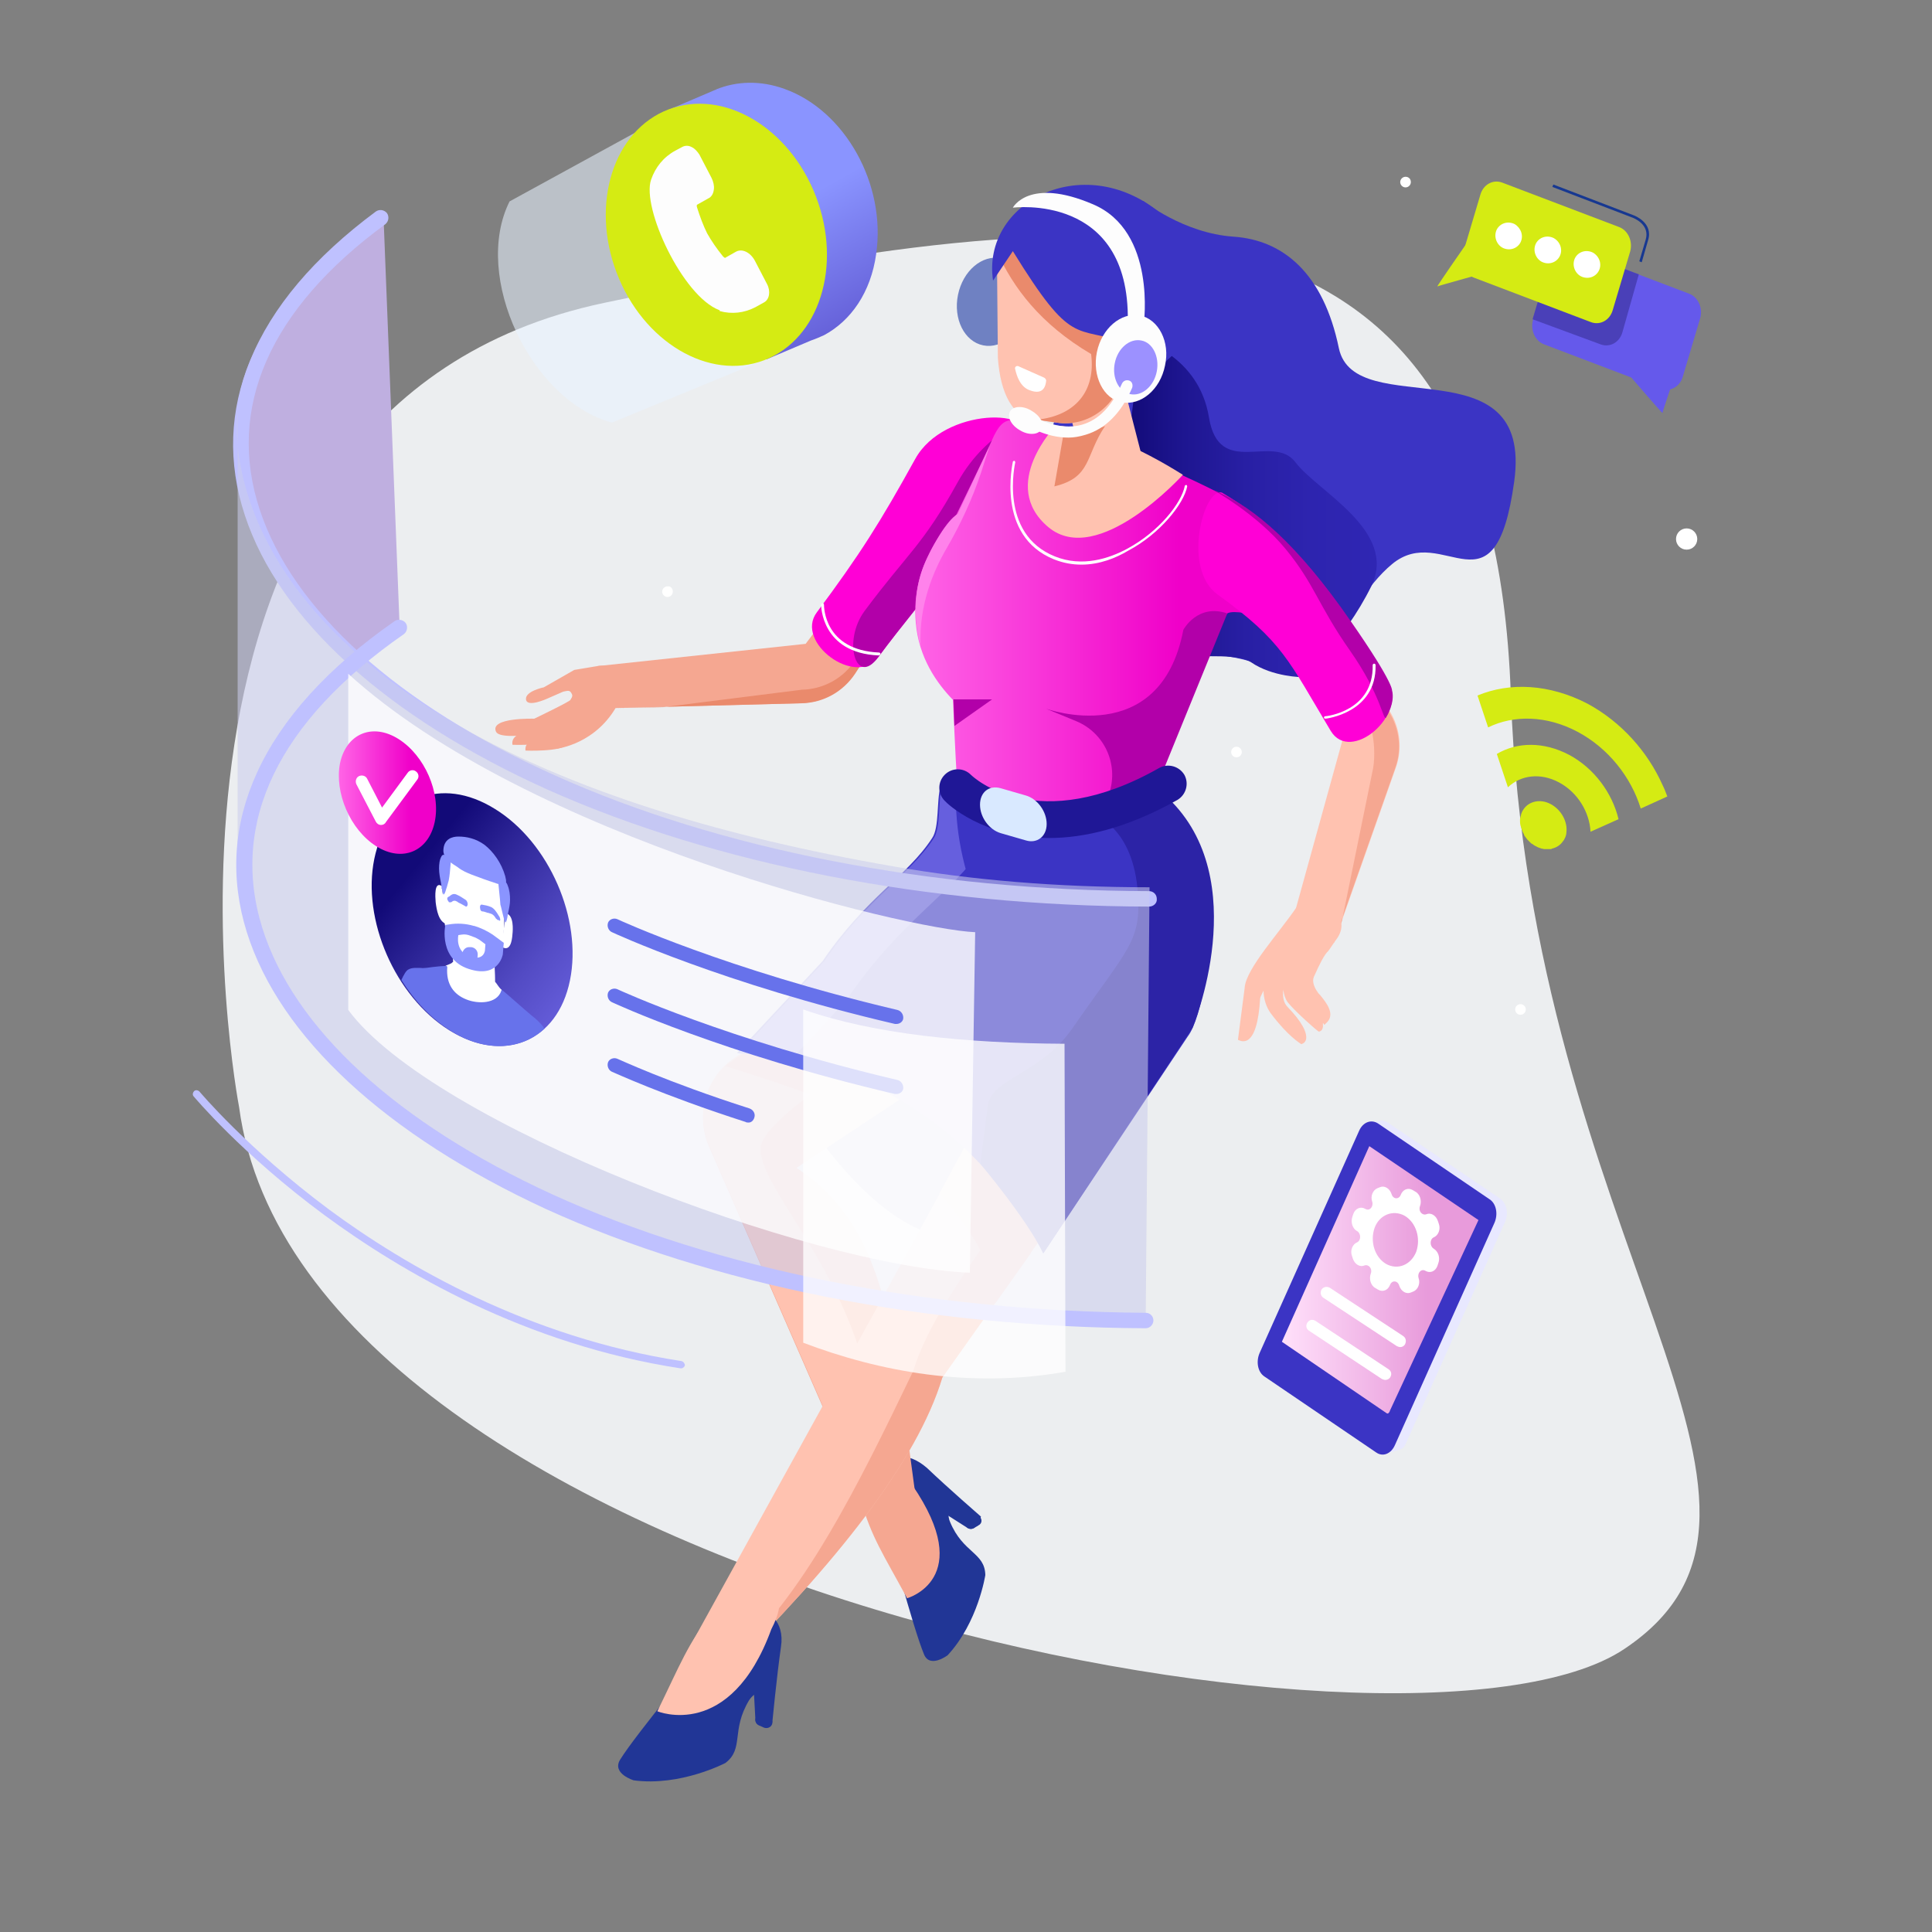
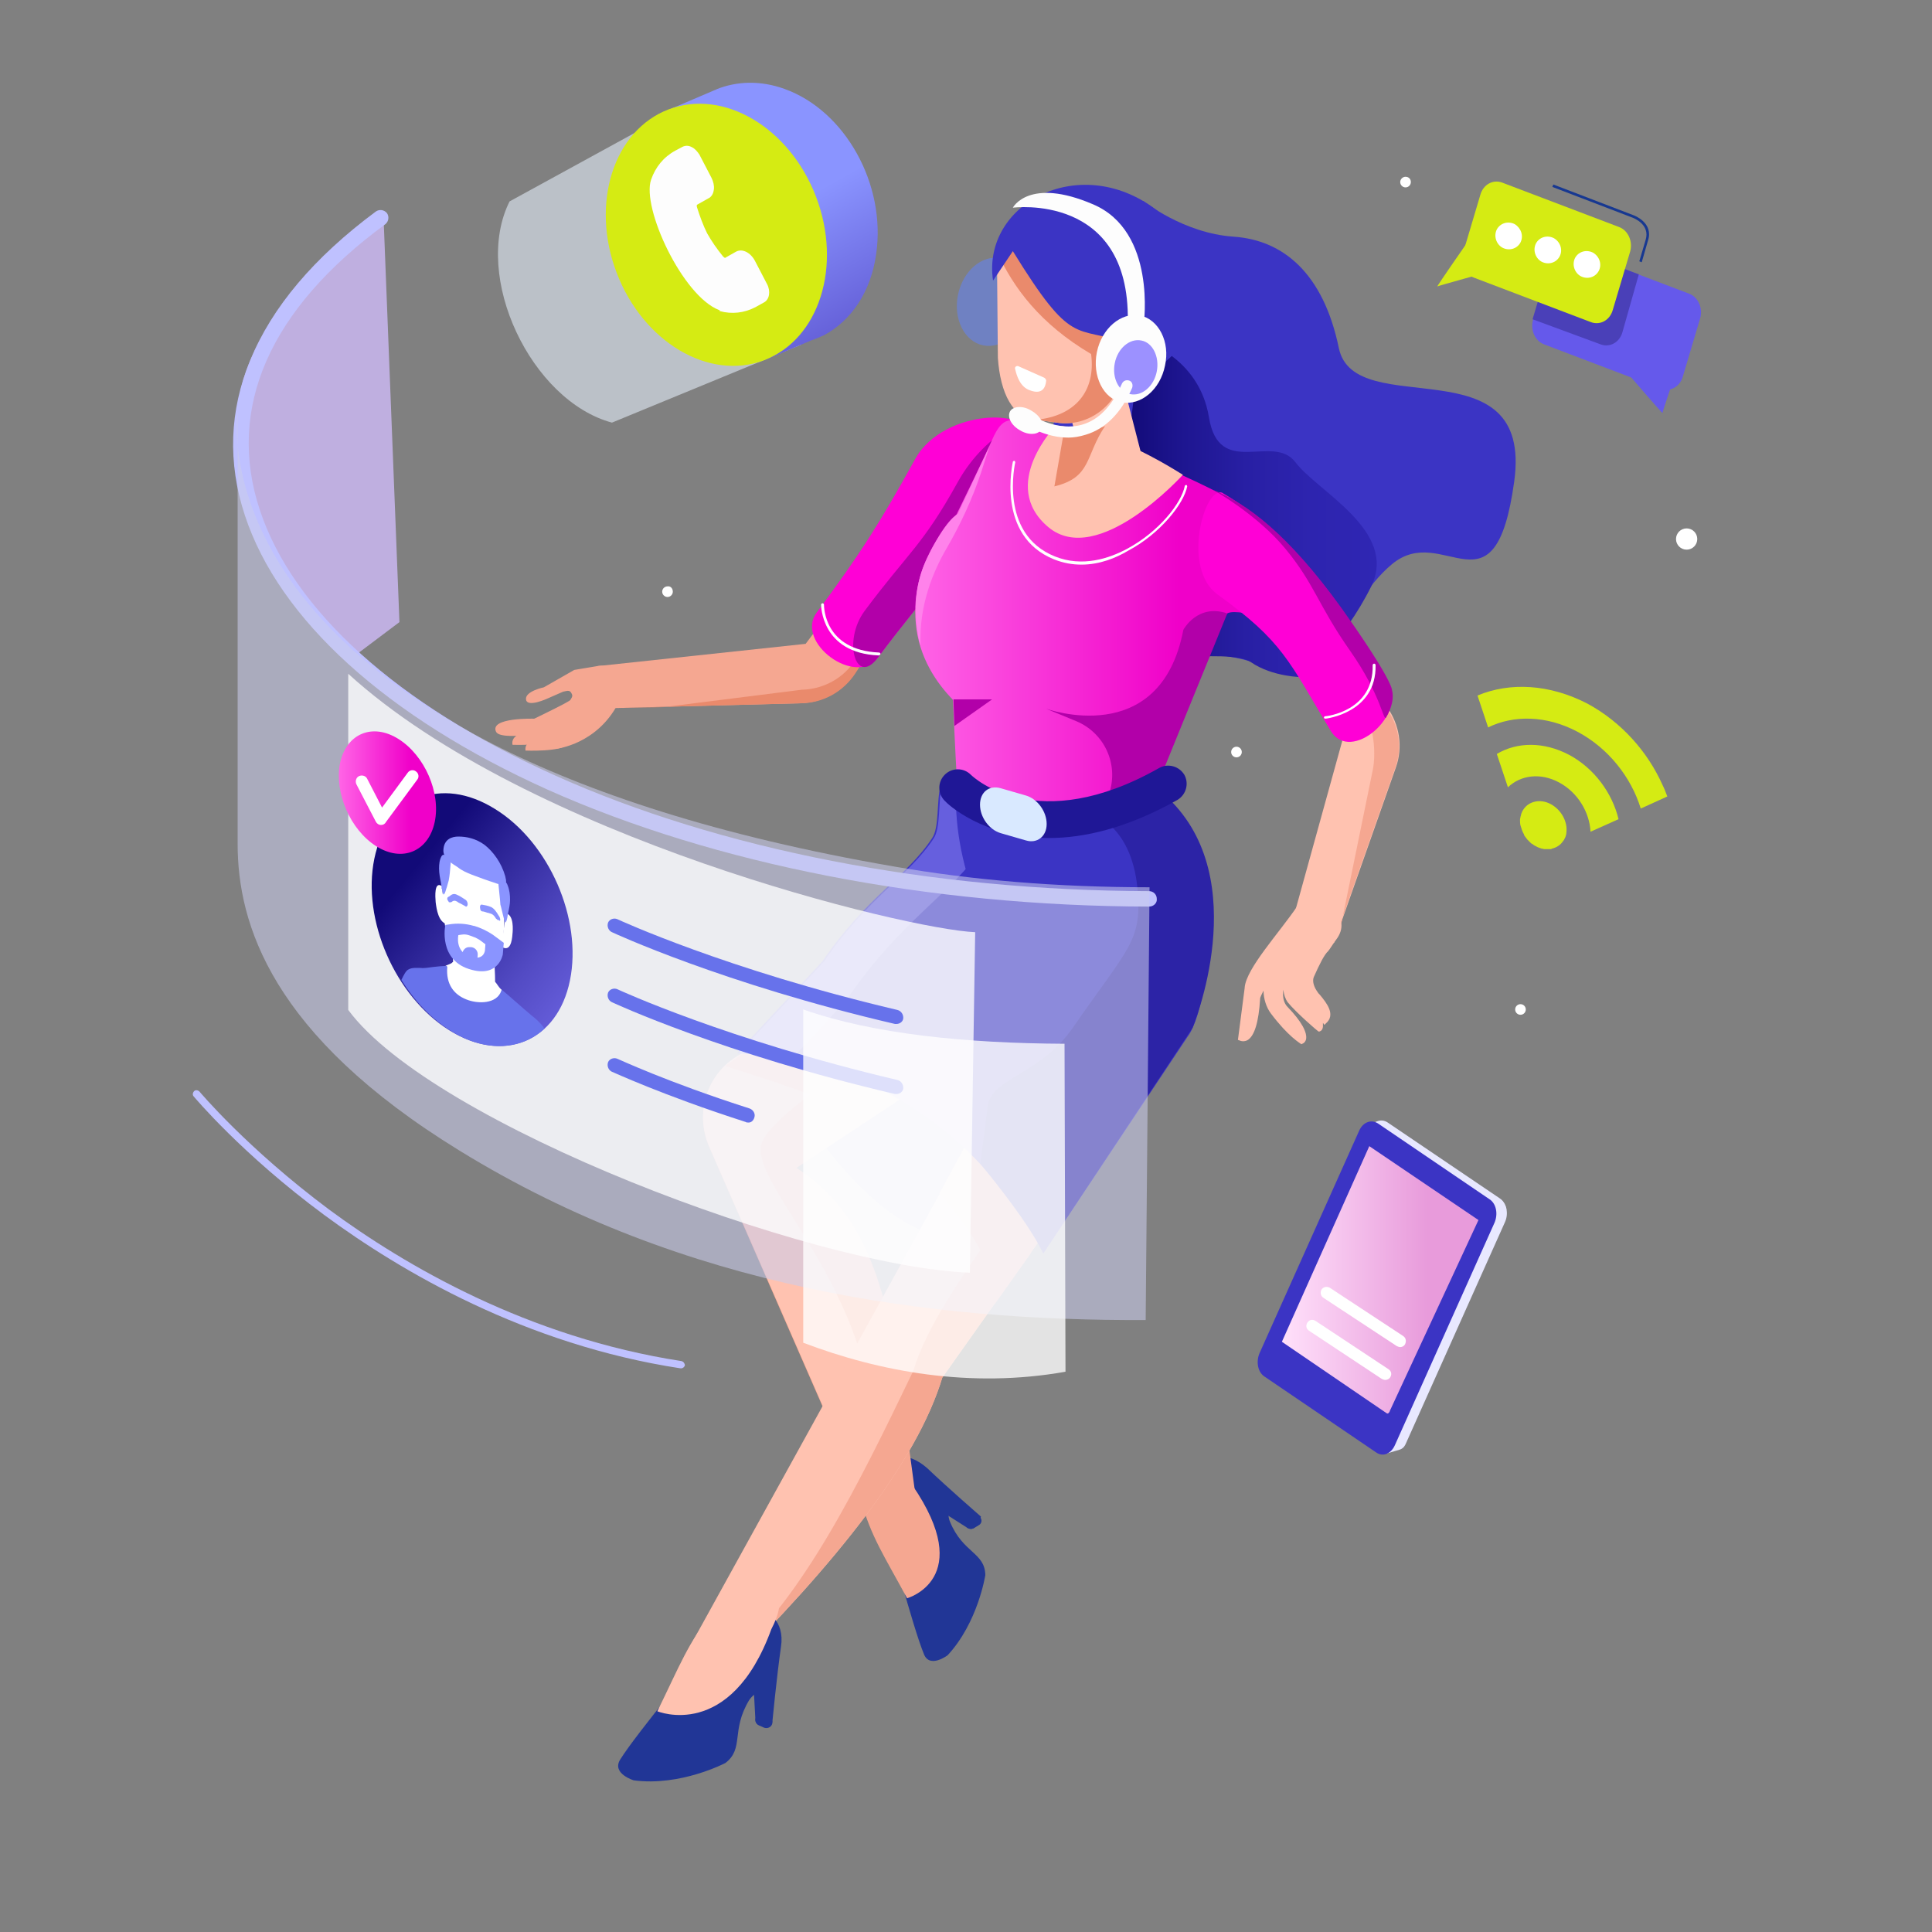
<svg xmlns="http://www.w3.org/2000/svg" version="1.1" id="Layer_1" x="0px" y="0px" viewBox="0 0 400 400" style="enable-background:new 0 0 400 400;" xml:space="preserve">
  <rect x="0" y="0" width="400" height="400" fill="#808080" stroke="none" />
  <style type="text/css">
	.st0{fill:#ECEEF0;}
	.st1{opacity:0.57;fill:#E8F2FF;}
	.st2{fill:url(#SVGID_1_);}
	.st3{fill:#F5A791;}
	.st4{fill:#EA8A6C;}
	.st5{fill:#FF00D6;}
	.st6{fill:#B200A9;}
	.st7{fill:#FFFFFF;}
	.st8{fill:#213696;}
	.st9{fill:#211A8A;}
	.st10{fill:#FFC2B0;}
	.st11{fill:#3B34C4;}
	.st12{fill:#665FDE;}
	.st13{fill:#2C23A6;}
	.st14{fill:url(#SVGID_2_);}
	.st15{fill:url(#SVGID_3_);}
	.st16{fill:#6F81C2;}
	.st17{fill:#E8E8FF;}
	.st18{fill:url(#SVGID_4_);}
	.st19{fill:#BFC1FF;}
	.st20{fill:#6559EB;}
	.st21{fill:#173891;}
	.st22{fill:#4A40B8;}
	.st23{fill:#BFAFE0;}
	.st24{opacity:0.57;fill:#CACBEB;}
	.st25{fill:#1F1796;}
	.st26{fill:#D9E9FF;}
	.st27{fill:#FDFDFD;}
	.st28{fill:#9C91FF;}
	.st29{fill:#FF82EB;}
	.st30{opacity:0.78;fill:#FFFFFF;}
	.st31{fill:url(#SVGID_5_);}
	.st32{fill:#8A94FF;}
	.st33{fill:#6772EB;}
	.st34{fill:url(#SVGID_6_);}
	.st35{fill:#D5EB13;}
</style>
-   <path class="st0" d="M49.5,229.2c0,0-27.8-144.7,75.6-166.5s183.8-31.5,187.7,81.2c3.9,112.8,67.8,167.9,23.5,197.5  C292,371.1,62.6,327.3,49.5,229.2z" />
  <g>
    <path class="st1" d="M137.1,24.4l-31.6,17.3c-7.8,15.6,4.5,41.3,21.2,45.8l39.1-16.1L137.1,24.4z" />
    <linearGradient id="SVGID_1_" gradientUnits="userSpaceOnUse" x1="152.321" y1="32.593" x2="174.758" y2="72.616">
      <stop offset="0.31" style="stop-color:#8A94FF" />
      <stop offset="1" style="stop-color:#6059D3" />
    </linearGradient>
    <path class="st2" d="M162.4,18.4c-5-1.8-9.9-1.6-14.1,0.1l0,0l-0.1,0.1c0,0,0,0-0.1,0l-11.7,5l2,4.6c-1.1,2.3-1.9,4.9-2.3,7.8   c-2,14.3,6.5,29.5,19,34.1c0.7,0.2,1.3,0.4,2,0.6l1.6,3.7l9.2-3.9c0.9-0.3,1.8-0.7,2.7-1.1l0,0l0,0c5.6-3,9.7-8.9,10.8-16.8   C183.5,38.2,175,22.9,162.4,18.4z" />
    <path class="st3" d="M185.2,108.8l-18.4,24.5l-43,4.6l3.4,8.7l38.5-1c4.5-0.1,8.6-2.4,11.1-6.2l20.7-32.1L185.2,108.8z" />
    <path class="st4" d="M177.1,136.6c-2.4,3.8-6.6,6.1-11.1,6.2l-28.6,3.6l-9.9,0.2l38.5-1c4.5-0.1,8.6-2.4,11.1-6.2l20.7-32.1l-2,0.2   L177.1,136.6z" />
    <g>
      <g>
        <g>
          <path class="st5" d="M211.7,94.2c-6.9,14.6-20.3,28.9-29.9,41.9c-4.6,6.2-17.3-3.1-12.7-9.3c9-12.1,13.1-18.6,20.4-31.8      c5.9-10.7,25.9-10.7,22.6-3.7L211.7,94.2z" />
        </g>
      </g>
    </g>
    <g>
      <g>
        <g>
          <path class="st6" d="M211.7,94.2c-6.9,14.6-20.3,28.9-29.9,41.9c-4.6,6.2-7.4-3.4-2.8-9.6c9-12.1,12-13.5,19.3-26.7      c5.9-10.7,17.1-15.5,13.8-8.5L211.7,94.2z" />
        </g>
      </g>
    </g>
    <g>
      <path class="st7" d="M181.9,135.7C181.9,135.7,181.9,135.7,181.9,135.7c-11.9-0.5-11.9-10.4-11.9-10.5c0-0.1,0.1-0.3,0.3-0.3    c0.1,0,0.3,0.1,0.3,0.3c0,0.4,0,9.4,11.4,9.9c0.1,0,0.3,0.1,0.3,0.3C182.2,135.6,182.1,135.7,181.9,135.7z" />
    </g>
    <g>
      <path class="st3" d="M109.1,152.5c0,0,7.4,0.9,8.8-0.7C119.2,150.3,108.7,148.6,109.1,152.5z" />
      <path class="st3" d="M113.6,153.5c0,0,6.8-0.6,11.7-8.4C125.4,145.2,112.3,151.4,113.6,153.5z" />
      <path class="st3" d="M115.3,155c0,0,8.3-0.9,12.7-9.4c0,0-2.8-2.5-4.2-1.8C120.1,145.7,114.3,153.5,115.3,155z" />
      <path class="st3" d="M106.1,154.2c0,0,7.4,0.3,8.7-1.3C116.1,151.2,105.4,150.2,106.1,154.2z" />
      <path class="st3" d="M108.8,155.4c0,0,7.4,0.3,8.7-1.3C118.8,152.4,108.2,151.5,108.8,155.4z" />
      <path class="st3" d="M127.7,145l-9.8,5.8c0,0-14.1,3-15.2,0.7c-1.4-3,7.9-2.7,7.9-2.7s7.5-3.6,7.5-3.9c0-0.1,0.6-0.7,0.3-1.2    c-0.4-0.9-0.8-0.7-1.8-0.5l-3.2,1.4c0,0-4.3,2-4.5,0.2c-0.2-1.7,3.7-2.5,3.7-2.5l6.3-3.6l4.8-0.8c2.2-0.4,4.4,0.9,5.2,3l0.1,0.1    C129.6,142.6,129,144.2,127.7,145z" />
    </g>
    <g>
      <path class="st8" d="M202.6,315.8l-1,0.6c-0.6,0.3-1.3,0.1-1.6-0.4l0,0c-0.3-0.6-0.1-1.3,0.4-1.6l1-0.6c0.6-0.3,1.3-0.1,1.6,0.4    l0,0C203.4,314.8,203.2,315.5,202.6,315.8z" />
      <path class="st8" d="M200.4,316.4l-4.4-2.8c-0.5-0.3-0.7-1.1-0.4-1.6l0,0c0.3-0.5,1.1-0.7,1.6-0.4l4.4,2.8    c0.5,0.3,0.7,1.1,0.4,1.6l0,0C201.7,316.5,201,316.7,200.4,316.4z" />
      <g>
        <path class="st8" d="M186.3,301.7c-2.8-0.3-6.9,1.1-7.4,3l3.9,8.2l-0.2,0.7c1.4,4,6.3,23.1,8.7,28.9c1.2,3,4.9,0.2,4.9,0.2     c6.3-6.8,7.8-16.6,7.8-16.6c-0.1-4.7-4.6-4.5-7.3-11c-0.5-1.1-0.5-3,0.5-2.7l5.1,3.6l0.8-2c0,0-6.8-5.9-11.2-10.1     C189.8,302.1,187.8,301.4,186.3,301.7z" />
        <path class="st3" d="M177.6,305.3l0.6,5.2c2.2,7.8,4.8,11.5,9.6,20.4c0,0,14.4-4,1.1-23.4C182.9,295.8,177.6,305.3,177.6,305.3z" />
      </g>
    </g>
    <path class="st9" d="M162.6,225c0,0,21.9,40,42.8,29.5c20.9-10.5,6.4-52.7,6.4-52.7L162.6,225z" />
    <path class="st3" d="M204.1,192.4l-50.5,25.9c-7,3.6-9.9,11.9-6.8,19.1l34.6,79.2l8.7-3.2c-4.9-32.8-4.9-58.5-25.2-71.6l53.8-35.6   L204.1,192.4z" />
    <path class="st10" d="M157.8,236.4c2.9-6.9,28.3-22.1,28.3-22.1l-4.2-10.7l-28.3,14.5c-7,3.6-9.9,11.9-6.8,19.1l27.1,62   c4.4,1,9.1-0.6,5.3-15.3C173,259.4,154.9,243.3,157.8,236.4z" />
    <path class="st10" d="M244.2,215.9l-49.1,69.3c-5.3,17.5-22,38.4-45.2,61.4l-7.4-5.1l44.6-80.8l40.9-74.3L244.2,215.9z" />
    <path class="st3" d="M194.5,247.1c0,0,12.2,12.9,11.6,22.7l7.3-10.3l3.3-16.3l-15.5-8.5L194.5,247.1z" />
    <path class="st3" d="M150.1,220.7c0,0,20.4,6.3,23.2,8.4c2.8,2.1,6.4-0.9,6.4-0.9l2.8-2.4c0,0-17.2-8.5-28.6-7.7L150.1,220.7z" />
    <path class="st3" d="M244.2,215.9l-49.1,69.3c-5.3,17.5-22,38.4-45.2,61.4l1.1-2.7c15.2-13,26.7-36.4,38.1-60.1   c5.5-18.2,29.6-43.4,48.9-75.6L244.2,215.9z" />
    <path class="st11" d="M197.4,161.4c0-0.1,8-7.7,8-7.8c0,0-11.8-0.6,4,4.4c4.1,1.3,17.2,2.7,20.3,6.1c6.6,7.3,17.6,4.7,20.3,23.6   c1.2,8.6-1.1,23-4.1,26.9L216,259.5c0,0-17.4-39.4-63.4-41.5l17.7-19c9.1-13.4,17.5-17.5,22.7-25.5c1.5-2.2,0.9-7.9,1.7-10.5   C195.2,161.6,197.2,162.4,197.4,161.4z" />
    <g>
-       <path class="st12" d="M205.7,153.5c0,0-7.8-0.4-2.2,2.2C204.8,154.5,205.7,153.6,205.7,153.5z" />
      <path class="st12" d="M175.2,207.1c11.3-16.7,21.9-22,28.4-31.9c1.8-2.8,1.1-9.9,2.1-13.1c0.6-1.9,3.1-0.8,3.3-2.1    c0,0,0.7-0.7,1.7-1.7c-0.4-0.1-0.7-0.2-1-0.3c-2.9-0.9-4.9-1.7-6.2-2.3c-2.4,2.3-5.8,5.6-5.8,5.7c-0.2,1-2.2,0.2-2.7,1.7    c-0.8,2.6-0.2,8.3-1.7,10.5c-5.2,7.9-13.6,12.1-22.7,25.5l-17.7,19c3.8,0.2,7.5,0.6,10.9,1.3L175.2,207.1z" />
    </g>
    <path class="st11" d="M249.9,192.4c-1.6,22-15.7,24.2-29.9,16s-22.1-26.9-22.1-43.3c0,0,7.9-24.4,22.1-16.1   C234.2,157.2,251.7,166.8,249.9,192.4z" />
    <path class="st13" d="M226.1,168.6c0,0,8.1,2.1,9.4,15.3c1,11-1.7,12-13.4,28.9c-6.7,9.7-16.9,10.4-17.6,16.2   c-0.8,5.8-1.5,12-1.5,12s9.6,11.4,13,18.5l30.9-46.7c0,0,12.8-30.6-5.1-47.6L226.1,168.6z" />
    <g>
      <path class="st8" d="M158.2,357.7l-1.1-0.5c-0.6-0.3-0.9-1-0.6-1.6l0,0c0.3-0.6,1-0.9,1.6-0.6l1.1,0.5c0.6,0.3,0.9,1,0.6,1.6l0,0    C159.5,357.7,158.8,357.9,158.2,357.7z" />
      <path class="st8" d="M156.4,356.1l-0.3-5.5c0-0.7,0.5-1.2,1.2-1.3l0,0c0.7,0,1.2,0.5,1.3,1.2l0.3,5.5c0,0.7-0.5,1.2-1.2,1.3l0,0    C157,357.3,156.4,356.8,156.4,356.1z" />
      <g>
        <path class="st8" d="M160.2,335c-1.5-2.5-5.2-5.2-7.1-4.5l-4.6,8.4l-0.7,0.3c-2.6,3.7-15.9,19.5-19.4,25.1     c-1.8,2.9,2.8,4.3,2.8,4.3c9.7,1.3,19-3.6,19-3.6c3.9-3,1.1-6.7,4.9-13c0.7-1.1,2.3-2.2,2.6-1.3l0,6.5l2.2-0.6     c0,0,0.9-9.4,1.8-15.7C162.1,338.3,161.4,336.2,160.2,335z" />
        <path class="st10" d="M151.8,329.9l-4.1,3.7c-5.3,6.6-6.9,11.1-11.6,20.7c0,0,15.1,6.3,23.6-17     C166.1,324.9,151.8,329.9,151.8,329.9z" />
      </g>
    </g>
    <path class="st11" d="M236.7,41.6c0,0,8.3,6.7,18.7,7.4c10.3,0.7,18.6,7.6,21.8,23.1c3.3,15.5,40.3-1.4,36.3,27.6   c-4,29-14.6,8.2-25.3,17.1c-10.7,8.9-13.6,27.7-26.6,21.2c-13-6.4-47.3,1.7-48.4-22.6C212.1,91.3,236.7,41.6,236.7,41.6z" />
    <linearGradient id="SVGID_2_" gradientUnits="userSpaceOnUse" x1="231.735" y1="105.285" x2="285.032" y2="105.285">
      <stop offset="3.072630e-02" style="stop-color:#120A78" />
      <stop offset="0.253" style="stop-color:#1E1691" />
      <stop offset="0.493" style="stop-color:#281FA4" />
      <stop offset="0.739" style="stop-color:#2D24AF" />
      <stop offset="1" style="stop-color:#2F26B3" />
    </linearGradient>
    <path class="st14" d="M236.2,70.4c0,0,12,3.2,14.1,16c2.1,12.8,13.3,3.2,17.9,9.3s21.3,14.2,15.7,25.7   c-5.7,11.5-14.2,18.8-14.2,18.8s-6.2,0-10.7-3.1c-4.5-3.1-27.2,0.6-27.2,0.6v-31.2L236.2,70.4z" />
    <linearGradient id="SVGID_3_" gradientUnits="userSpaceOnUse" x1="189.54" y1="128.254" x2="263.343" y2="128.254">
      <stop offset="0" style="stop-color:#FF64E6" />
      <stop offset="0.74" style="stop-color:#F000C9" />
    </linearGradient>
    <path class="st15" d="M257.5,105.1c-1.7-1.9-27.3-14.3-41.1-16.8c-6.7-1.2-8.4-3.3-11.1,3c-1.3,3-5.8,12.2-7.4,15.5   c-1.7,1.7-9.4,10-8.3,22.1c0.6,7.3,4.4,12.6,7.7,16c0.4,9.1,0.8,17.2,1,18.9c0,0,18,13.3,41-0.4L249,135l5.1-8   c1.3-0.8,5.9,0.4,5.9,0.4C260.8,119.7,268.5,117.5,257.5,105.1z" />
    <ellipse transform="matrix(0.2 -0.98 0.98 0.2 102.969 251.258)" class="st16" cx="205.4" cy="62.6" rx="9.2" ry="7.2" />
    <g>
      <path class="st17" d="M287.2,300.9l-23.3-16.1c-1.4-0.9-1.9-3.1-1.1-4.9l20.6-46c0.8-1.8,2.6-2.4,3.9-1.5l23.2,15.7    c1.4,0.9,1.9,3.1,1.1,4.9l-20.5,45.8c-0.5,1.2-1.1,1.3-2.2,1.6L287.2,300.9z" />
      <path class="st17" d="M288.2,255.2c0,0-26.2,26.5-25.4,24.8l20.6-47.5l2.1-0.3c0.6-0.1,1.3,0,1.9,0.4l23.2,15.7    c0.7,0.5,1.1,1.2,1.3,2.1L288.2,255.2z" />
      <path class="st11" d="M284.9,300.7l-23.1-15.7c-1.4-0.9-1.8-3.1-1-4.9l20.6-46c0.8-1.8,2.5-2.4,3.9-1.5l23.1,15.7    c1.4,0.9,1.8,3.1,1,4.9l-20.6,46C288,301,286.3,301.7,284.9,300.7z" />
      <linearGradient id="SVGID_4_" gradientUnits="userSpaceOnUse" x1="265.422" y1="264.928" x2="306.119" y2="264.928">
        <stop offset="5.586590e-03" style="stop-color:#FFE0FA" />
        <stop offset="0.74" style="stop-color:#E89BDB" />
      </linearGradient>
      <path class="st18" d="M287.1,292.6l-21.7-14.8l18.1-40.5l22.6,15.3L287.8,292C287.7,292.4,287.4,292.8,287.1,292.6z" />
    </g>
    <path class="st10" d="M261.6,127.4l16.3,26l-10.9,39.4l9.2,2.4l12.8-36.3c1.5-4.2,0.8-8.9-1.9-12.6l-22.7-30.8L261.6,127.4z" />
    <path class="st3" d="M287,146.6l-22.7-30.8l-1,4.1l17.7,24.1c2.7,3.6,4.1,10,3.3,15l-6.5,31.8l-1.8,4.7l12.8-36.3   C290.4,155,289.7,150.2,287,146.6z" />
    <path class="st10" d="M218.6,88.1c0,0-11.9,12.3-1.6,21c10.3,8.7,27.9-10.8,27.9-10.8C235.8,92.6,226.9,88.7,218.6,88.1z" />
    <path class="st10" d="M224,95.2l-5.7-21.9l13.8,4.4l4.6,17.9C237.7,98.5,228.1,106.4,224,95.2z" />
    <path class="st10" d="M218.8,87.5l-4.2-0.6c-4.9-0.2-7.5-5.5-8-12.8l-0.2-21.9c1-6.5,8.5-11.5,15-10.5l4.2,0.6   c6.5,1,11,7.1,10.1,13.6l-3.2,21.5C231.4,83.9,225.3,88.5,218.8,87.5z" />
    <path class="st4" d="M218.8,87.5l-4.2-0.6c8.1-0.8,12.3-6,11.3-13.6c-10.5-6.2-16.1-13.7-19.5-21.2c1-6.5,8.5-11.5,15-10.5l4.2,0.6   c6.5,1,11,7.1,10.1,13.6l-3.2,21.5C231.4,83.9,225.3,88.5,218.8,87.5z" />
    <path class="st4" d="M220.3,89.2c1.8,0.4,6.5-0.1,8.5-1c-4.2,6.2-2.7,10.6-10.5,12.5L220.3,89.2z" />
    <path class="st11" d="M209.7,52c12.4,20.1,12.7,15.3,23.7,19l-1.1,3.4c-1.1,3.4-0.1,0.4,1.8,3.4l2.1,0.7c0,0,27.5-15.2,3.9-34.5   c-16-13-36.9-2-34.5,14.1L209.7,52z" />
-     <path class="st10" d="M234.7,79.7c-2.2,1.2-4.2,0.3-4.6-2.1c-0.4-2.4,1.1-5.3,3.3-6.5c2.2-1.2,4.2-0.3,4.6,2.1   C238.4,75.5,236.9,78.4,234.7,79.7z" />
    <g>
      <g>
        <path class="st5" d="M253,102c15.2,8.9,25.2,23.8,34.4,39.1c4.1,6.9-7.8,17.1-11.9,10.2c-8.7-14.5-9.9-18.5-23.4-28.2     C244.6,117.7,249.3,100.8,253,102L253,102z" />
      </g>
    </g>
    <polygon class="st6" points="197.4,144.8 205.4,144.8 197.6,150.3  " />
    <path class="st6" d="M229.7,164.1L229.7,164.1c1.9-6-1.1-12.4-6.9-14.8l-6.3-2.6c0,0,23.7,8.7,28.5-16.3c0,0,2.9-5.5,9.1-3.4   l-13.7,33.6L229.7,164.1z" />
    <g>
      <path class="st7" d="M223.9,116.9c-1.8,0-3.7-0.3-5.7-1.1c-12.1-4.9-8.5-20-8.5-20.2c0-0.1,0.2-0.2,0.3-0.2c0.1,0,0.2,0.2,0.2,0.3    c0,0.1-3.5,14.8,8.2,19.5c5.7,2.3,11.3,0.4,15-1.6c6.5-3.5,11.2-9.4,11.9-13c0-0.1,0.2-0.2,0.3-0.2c0.1,0,0.2,0.2,0.2,0.3    c-0.7,3.6-5.6,9.8-12.2,13.3C231.1,115.5,227.7,116.9,223.9,116.9z" />
    </g>
    <g>
      <path class="st19" d="M141,283.3c0,0-0.1,0-0.1,0c-32.1-4.9-57.8-20-73.7-31.7c-17.2-12.7-27-24.5-27.1-24.6    c-0.3-0.3-0.2-0.8,0.1-1.1c0.3-0.3,0.8-0.2,1.1,0.1c0.1,0.1,9.8,11.7,26.8,24.4c15.7,11.6,41.2,26.5,73,31.4    c0.4,0.1,0.7,0.5,0.7,0.9C141.7,283,141.4,283.3,141,283.3z" />
    </g>
    <g>
      <path class="st20" d="M343.9,80.5l-24.2-9.2c-1.9-0.7-2.9-3-2.3-5.1l3.6-12.1c0.6-2.1,2.6-3.2,4.5-2.5l24.2,9.2    c1.9,0.7,2.9,3,2.3,5.1L348.4,78C347.8,80.1,345.7,81.2,343.9,80.5z" />
      <path class="st20" d="M336.4,76.6c0,0,7.8,9.1,7.8,8.9c0-0.3,3.3-10,3.3-10L336.4,76.6z" />
    </g>
    <g>
      <path class="st21" d="M339.9,54.3l-0.5-0.2l1.3-4.4c1-3.2-2.4-4.5-2.6-4.6l-16.7-6.4l0.2-0.5l16.7,6.4c0,0,4.1,1.5,2.9,5.2    L339.9,54.3z" />
    </g>
    <path class="st22" d="M328.6,52.8c-1.9-0.7-7.8,1.5-8.4,3.6l-2.9,9.7l14.1,5.2c1.9,0.7,3.9-0.4,4.5-2.5l3.4-12L328.6,52.8z" />
    <path class="st23" d="M79.4,44.8l3.3,84l-10.5,7.9C59.6,123.3,29,85.4,67.9,54.7L79.4,44.8z" />
    <g>
      <path class="st19" d="M237.9,187.7C237.9,187.7,237.9,187.7,237.9,187.7c-45.6-0.1-89.8-8.7-124.5-24.2    c-33.3-15-55.6-35.2-62.7-56.8c-3.6-10.9-3.2-21.7,1.1-32.1c4.5-11,13.2-21.3,26-30.8c0.7-0.5,1.7-0.4,2.3,0.3    c0.5,0.7,0.4,1.7-0.3,2.3C55.8,64,46.8,84.5,53.8,105.6c6.9,20.8,28.5,40.3,61,54.9c34.2,15.4,77.9,23.9,123.1,24    c0.9,0,1.6,0.7,1.6,1.6C239.6,187,238.8,187.7,237.9,187.7z" />
    </g>
    <path class="st24" d="M49.2,174.7V85.3c0,0-10.8,68.8,135.9,94.1c16,2.8,33.7,4.3,52.9,4.3l-0.8,89.6   c-44.1,0.2-95.2-6.2-142.1-35.1C56.2,214.3,49.2,191.3,49.2,174.7z" />
    <g>
-       <path class="st19" d="M237.2,275C237.2,275,237.2,275,237.2,275c-45.7-0.2-89.8-9-124.2-24.7C79.9,235,57.9,214.7,51.1,193    c-3.5-11.2-2.8-22.3,2.1-33c5.1-11.2,14.7-21.8,28.5-31.4c0.7-0.5,1.8-0.3,2.3,0.4c0.5,0.7,0.3,1.8-0.4,2.3    c-25.9,18-36.1,39-29.3,60.8c6.5,20.8,27.8,40.4,60.1,55.2c34,15.5,77.6,24.2,122.8,24.5c0.9,0,1.6,0.7,1.6,1.6    C238.8,274.2,238.1,275,237.2,275z" />
-     </g>
+       </g>
    <path class="st6" d="M251.1,101.4c0,0,9.1,5,15.1,12.3c6,7.3,6.7,11.6,13.3,21s6.9,14.9,7.5,13.8c0,0,1.9-3,1.2-5.6   c0,0,0.3-1.9-10.6-17.2C266.6,110.5,258.1,104.2,251.1,101.4z" />
    <g>
      <path class="st7" d="M274.4,148.8c-0.1,0-0.3-0.1-0.3-0.2c0-0.1,0.1-0.3,0.2-0.3c0.4,0,10.1-1.1,9.9-10.6c0-0.1,0.1-0.3,0.3-0.3    c0,0,0,0,0,0c0.1,0,0.3,0.1,0.3,0.3C285,147.6,274.5,148.8,274.4,148.8C274.4,148.8,274.4,148.8,274.4,148.8z" />
    </g>
    <g>
      <path class="st25" d="M217.2,173.5c-13.7,0-21.2-7.2-21.6-7.7c-1.5-1.5-1.5-3.9,0-5.4c1.5-1.5,3.9-1.5,5.4,0    c0.6,0.6,13.8,12.9,39-1.4c1.8-1,4.1-0.4,5.2,1.4c1,1.8,0.4,4.1-1.4,5.2C233.3,171.5,224.4,173.5,217.2,173.5z" />
    </g>
    <path class="st26" d="M212.4,174l-5.2-1.5c-2.4-0.7-4.3-3.3-4.3-5.9l0,0c0-2.6,1.9-4.1,4.3-3.4l5.2,1.5c2.4,0.7,4.3,3.3,4.3,5.9   l0,0C216.7,173.2,214.7,174.7,212.4,174z" />
    <g>
      <g>
        <path class="st27" d="M241.2,75.7c-1,5-5,8.3-8.9,7.6s-6.2-5.5-5.2-10.4s5-8.3,8.9-7.6C239.9,66.1,242.3,70.8,241.2,75.7z" />
      </g>
    </g>
    <g>
      <g>
        <path class="st28" d="M239.5,76.9c-0.6,3.1-3.1,5.2-5.5,4.7c-2.4-0.5-3.8-3.4-3.2-6.4c0.6-3.1,3.1-5.2,5.5-4.7     C238.6,70.9,240.1,73.8,239.5,76.9z" />
      </g>
    </g>
    <g>
      <path class="st27" d="M209.7,43c0,0,24.2-3.2,23.8,23.5l3.3,0.6c0,0,2.7-19.2-10.5-24.8C213,36.6,209.7,43,209.7,43z" />
    </g>
    <g>
      <g>
        <path class="st27" d="M215.6,88.9c-0.6,1.1-2.6,1.3-4.4,0.2c-1.8-1-2.7-2.7-2.1-3.9c0.6-1.1,2.6-1.3,4.4-0.2     C215.3,86,216.3,87.7,215.6,88.9z" />
      </g>
    </g>
    <g>
      <path class="st27" d="M221.2,90.6c-4.7,0-8.4-2.4-8.6-2.6c-0.5-0.3-0.7-1-0.3-1.6c0.3-0.5,1-0.7,1.6-0.3c0.1,0.1,5.1,3.3,10.2,1.8    c3.4-1,6.1-3.8,8.2-8.5c0.3-0.6,0.9-0.8,1.5-0.6c0.6,0.2,0.8,0.9,0.6,1.5c-2.3,5.3-5.6,8.5-9.6,9.7    C223.5,90.4,222.3,90.6,221.2,90.6z" />
    </g>
    <path class="st29" d="M190.6,133.7c0,0-2.9-9,1.1-17.6c4-8.6,6.6-9.7,6.6-9.7l6.6-14.1l-1.8,5.6c-1.8,5.4-4.2,10.6-7.1,15.6   C193.3,118.1,190.2,125.3,190.6,133.7z" />
    <g>
      <path class="st7" d="M210.8,75.8l5.4,2.4c0.2,0.1,0.4,0.4,0.4,0.6c-0.1,1-0.5,3.1-3.4,2c-2-0.7-2.7-3-3-4.3    C210,76,210.4,75.7,210.8,75.8z" />
    </g>
    <path class="st10" d="M256.6,215.4c0,0,0.7,0.4,1.6,0c0,0,0,0,0,0c1.5-0.8,2.4-3.7,2.7-8.7c0-0.2,0.3-0.8,0.7-1.6   c0,1.7,0.6,3.5,1.5,4.7c3.6,4.8,6.1,6.2,6.2,6.3l0.1,0.1l0.2-0.1c0.1,0,0.6-0.2,0.8-0.9c0.3-1.4-0.9-3.7-3.8-6.7   c-0.8-0.8-1.1-2-0.9-3.6c0.1,1,0.4,1.9,0.9,2.6c1.7,2.1,6.1,5.9,6.3,6l0.2,0.1l0.2-0.1c0.1,0,0.5-0.2,0.6-0.9c0-0.2,0-0.5,0-0.8   c0.1,0.1,0.1,0.1,0.1,0.1l0.2,0.3l0.3-0.3c2.1-1.8,0.2-4.2-1.2-5.9c-0.2-0.2-0.4-0.4-0.5-0.6c-0.6-0.8-1.2-2.1-0.8-3.1   c1.2-2.7,2.2-4.7,3-5.4c0.2-0.2,1.4-2.1,1.6-2.3c3.7-4.8-2.3-9.3-8-7c-3.8,5.6-10.5,12.8-10.9,16.8l0,0.1l-1.4,10.8L256.6,215.4z" />
    <path class="st30" d="M72.1,139.5v69.6c17.5,23.7,95.7,53.1,128.7,54.4l1.1-70.5C187.6,192.4,109.3,173.4,72.1,139.5z" />
    <g>
      <linearGradient id="SVGID_5_" gradientUnits="userSpaceOnUse" x1="85.363" y1="180.2" x2="117.481" y2="206.549">
        <stop offset="0" style="stop-color:#120A78" />
        <stop offset="0.282" style="stop-color:#2C2496" />
        <stop offset="0.756" style="stop-color:#534BC4" />
        <stop offset="0.994" style="stop-color:#625AD6" />
      </linearGradient>
      <path class="st31" d="M118,203c-2.6,12.7-13.8,17.3-25,10.3c-11.2-7-18.1-22.9-15.5-35.5c2.6-12.7,13.8-17.3,25-10.3    C113.7,174.4,120.6,190.3,118,203z" />
      <path class="st7" d="M103.8,205c0.1,0,0.1-0.1-0.1-0.2c-0.4-0.4-0.7-0.9-1-1.3c-0.1-0.1-0.2-0.2-0.2-0.3c0-0.2,0-0.3,0-0.5    c0-1.1-0.1-2.1-0.1-3.2c0-0.2-0.3-0.3-0.3-0.1c0,0.1,0,0.2,0,0.2l-0.1-1.2l-8.2-3.5c0,0.2,0.1,0.5,0.1,0.8c-0.1-0.1-0.2-0.1-0.2,0    c0,1,0,2.1,0.1,3.1c0,0.1,0,0.3,0,0.4c0-0.1-0.2,0.1-0.3,0.2c-0.3,0.2-1,0.4-1.3,0.6c-0.1,0.1-1.5,1-1.4,0.9c0.1-0.1-1,1.9,0.4,1    c-0.3,0.3-3.7,1-3.7,1l10.8,5.9l8.1-0.2L103.8,205z" />
      <g>
        <path class="st7" d="M104.8,189.1c-0.2,0-0.2,0.3,0,0.4c1.4,0.4,1,3.5,0.9,4.4c0.1-0.9,0.4-2.3,0.2-3.3c-0.1-0.4-0.4-0.8-0.6-1.2     c-0.2-0.3-0.4,0.1-0.6,0.1l-0.9,6.3c0,0,0,0,0.1,0c0,0.1,0,0.3,0.1,0.3c1.6,0.9,2-1.2,2.1-2.7     C106.2,192.5,106.4,189.5,104.8,189.1z" />
        <path class="st7" d="M92.5,191c-0.1,0-0.2-0.1-0.3-0.1C92.3,190.9,92.5,191,92.5,191l-1-7.1c0,0-0.1,0-0.1-0.1c0,0,0,0,0,0     c0.2,0.1,0.2-0.3,0-0.4c-1.5-0.9-1.3,2.2-1.2,3.4c0.2,1.6,0.6,4,2.2,4.5C92.7,191.4,92.7,191.1,92.5,191z" />
      </g>
      <path class="st7" d="M103.8,182.9c-0.8-2.5-2.3-4.4-4.1-5.4c-0.5-0.3-1-0.5-1.6-0.7c0,0,0,0,0,0c0,0-0.1,0-0.1,0c0,0,0,0,0,0    c-1.6-0.6-3.1-1.2-4.4-0.4c-1.2,0.8-1.7,2.5-1.9,4.3c-0.2,2.2-0.1,4.6,0.1,7c0.2,1.8,0.1,3.7,0.7,5.5c0.7,2.4,2.2,4,3.8,5.5    c1.7,1.5,3.3,1.6,4.8,1.4c1.7-0.3,2.7-1.9,2.9-4.2c0.2-1.9,0.4-3.7,0.4-5.6C104.7,188,104.6,185.4,103.8,182.9z" />
      <g>
        <g>
          <path class="st32" d="M103.1,190.5c-0.1,0-0.2-0.2-0.4-0.3c-0.4-0.7-0.8-1-1.3-1.1c-0.2-0.1-0.5-0.1-0.7-0.2      c-0.3-0.1-0.6-0.2-0.8-0.2h0c-0.3,0-0.5-0.3-0.5-0.7c-0.1-0.4,0.1-0.8,0.4-0.7c0.6,0.1,1.2,0.2,1.9,0.5c0.6,0.3,1.1,1,1.5,1.7      c0.1,0.1,0.1,0.2,0.2,0.3c0.2,0.4,0.2,0.7,0.1,0.9C103.4,190.5,103.3,190.5,103.1,190.5z M99.8,187.8L99.8,187.8L99.8,187.8z" />
        </g>
      </g>
      <g>
        <g>
          <path class="st32" d="M93,186.8c0,0-0.1,0-0.1-0.1c-0.1-0.1-0.2-0.3-0.3-0.5c0-0.2,0-0.4,0.2-0.5c0.1,0,0.1-0.1,0.2-0.1      c0.4-0.3,0.8-0.7,1.5-0.4c0.7,0.3,1.3,0.7,1.9,1.1c0.3,0.2,0.5,0.7,0.4,1.1c-0.1,0.3-0.3,0.4-0.5,0.2l0,0      c-0.3-0.2-0.6-0.3-0.9-0.5c-0.2-0.1-0.5-0.2-0.7-0.4c-0.5-0.3-0.8-0.3-1.3,0.1C93.3,186.8,93.2,186.8,93,186.8z M93,186.1      L93,186.1L93,186.1z M96.3,186.9L96.3,186.9L96.3,186.9L96.3,186.9z" />
        </g>
      </g>
      <path class="st32" d="M97.7,181.1L97.7,181.1c1.6,0.6,3.2,1.2,4.8,1.7c0.5,0.2,1.1,0.4,1.6,0.3c0.2,0,0.5-0.1,0.6-0.3    c0.2-0.3,0-0.9-0.1-1.4c-0.8-2.8-2.5-5.1-4.3-6.5c-1.8-1.3-3.7-1.7-5.4-1.7c-1.3,0-3,0.5-3.1,2.8c-0.1,1.8,2,2.9,2.9,3.5    C95.7,180.3,96.7,180.7,97.7,181.1z" />
      <path class="st32" d="M93.3,178.8L93.3,178.8c0-0.1,0-0.2,0-0.3c0-0.1-0.1-0.2-0.2-0.3c-0.2-0.3-0.4-0.5-0.7-0.8    c-0.1-0.1-0.3-0.3-0.4-0.4c-0.3-0.1-0.5,0.1-0.6,0.3c-0.4,0.7-0.5,1.6-0.5,2.5c0,1,0.2,2,0.4,3c0.1,0.7,0.2,1.7,0.5,2.4    c0.3,0,0.5-0.9,0.6-1.2c0.2-0.5,0.3-1.1,0.5-1.7C93.1,181.3,93.2,180.1,93.3,178.8z" />
      <path class="st32" d="M103.2,183.1L103.2,183.1c0-0.1,0-0.2,0-0.3c0-0.1,0.1-0.1,0.2-0.1c0.2-0.1,0.4-0.2,0.7-0.2    c0.1,0,0.3-0.1,0.4,0c0.3,0.1,0.5,0.5,0.6,0.8c0.4,1,0.5,2,0.5,3c0,0.9-0.2,1.8-0.4,2.7c-0.1,0.6-0.2,1.5-0.5,2    c-0.3-0.3-0.5-1.3-0.6-1.7c-0.2-0.7-0.3-1.4-0.5-2C103.5,185.7,103.3,184.4,103.2,183.1z" />
      <path class="st33" d="M112.7,213c-0.1-0.1-0.2-0.3-0.2-0.4v0c-0.8-1-1.7-1.8-2.5-2.4c-0.8-0.7-2-1.7-3-2.6c-1.1-1-2.2-1.9-3-2.6    l-0.1-0.1l-0.1,0.2c-0.9,2.8-4.9,2.8-7.3,1.8c-2.5-1-4.2-3.1-3.9-6.7l-0.1-0.2l-0.1,0c-0.9,0-1.8,0.1-2.7,0.2    c-0.9,0.1-1.8,0.3-2.6,0.2c-0.8,0-1.8-0.1-2.5,0.3c-0.5,0.2-1,1.1-1.5,2.2c2.7,4.3,6.2,8,10.2,10.5    C100.4,217.9,107.8,217.5,112.7,213z" />
      <path class="st32" d="M92.2,191.5l0.7-0.1c1.7-0.3,3.5-0.2,5.2,0.3c0,0,0,0,0.1,0c1.3,0.4,2.6,1,3.8,1.8l2.3,1.7l-0.2,2.4    c0,0-0.8,4.7-6.4,3.2C90.6,199,92.2,191.5,92.2,191.5z" />
      <path class="st7" d="M94.9,193.6l0.7-0.1c0.6-0.1,1.2,0,1.7,0.2c0.3,0.1,0.5,0.2,0.8,0.3c0.4,0.1,0.8,0.4,1.2,0.6l1.2,0.9    l-0.1,1.3c0,0-0.2,2.1-2.9,1.3C94.1,197.1,94.9,193.6,94.9,193.6z" />
      <path class="st32" d="M97.2,200.2l-0.3,0c-0.8-0.1-1.4-0.8-1.3-1.7l0.1-1c0.1-0.9,0.8-1.5,1.6-1.4l0.3,0c0.8,0.1,1.4,0.8,1.3,1.7    l-0.1,1C98.7,199.6,98,200.2,97.2,200.2z" />
    </g>
    <linearGradient id="SVGID_6_" gradientUnits="userSpaceOnUse" x1="70.183" y1="164.131" x2="90.265" y2="164.131">
      <stop offset="0" style="stop-color:#FF64E6" />
      <stop offset="0.74" style="stop-color:#F000C9" />
    </linearGradient>
    <path class="st34" d="M90,170.2c-1.3,6.1-6.7,8.4-12.1,5c-5.4-3.4-8.7-11.1-7.5-17.2c1.3-6.1,6.7-8.4,12.1-5   C87.9,156.4,91.3,164.1,90,170.2z" />
    <g>
      <path class="st33" d="M185.6,212c-0.1,0-0.2,0-0.3,0c-35.6-8.3-58.4-18.9-58.6-19c-0.7-0.3-1.1-1.2-0.8-2c0.3-0.7,1.2-1,1.9-0.7    c0.2,0.1,22.7,10.5,58,18.8c0.8,0.2,1.3,1,1.2,1.8C186.9,211.6,186.2,212,185.6,212z" />
    </g>
    <g>
      <path class="st33" d="M185.6,226.5c-0.1,0-0.2,0-0.3,0c-35.6-8.3-58.4-18.9-58.6-19c-0.7-0.3-1.1-1.2-0.8-2c0.3-0.7,1.2-1,1.9-0.7    c0.2,0.1,22.7,10.5,58,18.8c0.8,0.2,1.3,1,1.2,1.8C186.9,226.1,186.2,226.5,185.6,226.5z" />
    </g>
    <g>
      <path class="st33" d="M154.8,232.4c-0.1,0-0.3,0-0.4-0.1c-17.4-5.6-27.6-10.4-27.7-10.4c-0.7-0.3-1.1-1.2-0.8-2    c0.3-0.7,1.2-1,1.9-0.7c0.1,0,10.2,4.8,27.4,10.3c0.8,0.3,1.2,1.1,1,1.8C156,232.1,155.4,232.5,154.8,232.4z" />
    </g>
    <path class="st30" d="M220.4,216.1c-20.4-0.1-39.6-2-54.1-7.1v69c15.8,6,34.6,9.5,54.3,6L220.4,216.1z" />
    <g>
      <path class="st7" d="M78.9,170.8C78.9,170.8,78.9,170.8,78.9,170.8c-0.5,0-0.9-0.3-1.1-0.7l-4-7.7c-0.3-0.6-0.1-1.4,0.5-1.7    c0.6-0.3,1.4-0.1,1.7,0.5l3.1,6l5.3-7.2c0.4-0.6,1.2-0.7,1.7-0.3c0.6,0.4,0.7,1.2,0.3,1.7l-6.5,8.8    C79.7,170.6,79.3,170.8,78.9,170.8z" />
    </g>
    <g>
      <path class="st35" d="M329.4,66.7l-24.2-9.2c-1.9-0.7-2.9-3-2.3-5.1l3.6-12.1c0.6-2.1,2.6-3.2,4.5-2.5l24.2,9.2    c1.9,0.7,2.9,3,2.3,5.1l-3.6,12.1C333.3,66.3,331.3,67.4,329.4,66.7z" />
      <path class="st35" d="M303.5,50.6c0,0-6.2,8.9-5.9,8.7c0.4-0.2,10.6-3,10.6-3L303.5,50.6z" />
    </g>
    <g>
      <path class="st7" d="M314.8,50.2c-0.7,1.3-2.3,1.8-3.7,1.1c-1.3-0.7-1.9-2.4-1.2-3.8c0.7-1.3,2.3-1.8,3.7-1.1    C314.9,47.2,315.5,48.8,314.8,50.2z" />
      <path class="st7" d="M322.9,53.1c-0.7,1.3-2.3,1.8-3.7,1.1c-1.3-0.7-1.9-2.4-1.2-3.8c0.7-1.3,2.3-1.8,3.7-1.1    C323.1,50.1,323.6,51.8,322.9,53.1z" />
      <path class="st7" d="M331,56.1c-0.7,1.3-2.3,1.8-3.7,1.1c-1.3-0.7-1.9-2.4-1.2-3.8c0.7-1.3,2.3-1.8,3.7-1.1    C331.2,53.1,331.7,54.8,331,56.1z" />
    </g>
    <path class="st7" d="M139.3,122.5c0,0.6-0.5,1.1-1.1,1.1c-0.6,0-1.1-0.5-1.1-1.1c0-0.6,0.5-1.1,1.1-1.1   C138.8,121.3,139.3,121.8,139.3,122.5z" />
    <circle class="st7" cx="256" cy="155.7" r="1.1" />
    <path class="st7" d="M292.1,37.7c0,0.6-0.5,1.1-1.1,1.1c-0.6,0-1.1-0.5-1.1-1.1c0-0.6,0.5-1.1,1.1-1.1   C291.6,36.6,292.1,37,292.1,37.7z" />
    <circle class="st7" cx="314.8" cy="209" r="1.1" />
    <circle class="st7" cx="349.2" cy="111.6" r="2.2" />
    <ellipse transform="matrix(0.934 -0.356 0.356 0.934 -7.592 56.052)" class="st35" cx="148.4" cy="48.6" rx="22.1" ry="27.8" />
    <g>
      <g>
        <g>
          <g>
            <path class="st27" d="M148.9,64.2c-7.6-2.9-16.1-21.2-14.1-27l0,0c0.9-2.6,2.6-4.7,5-6l1.5-0.8c0.6-0.3,1.3-0.3,2,0.1       c0.6,0.3,1.1,0.9,1.5,1.5l2.5,4.8c0.4,0.8,0.6,1.7,0.5,2.4c-0.1,0.9-0.5,1.6-1.2,1.9l-2.3,1.3c0,0-0.1,0.2,0,0.5       c0.6,1.9,1.3,3.8,2.1,5.4c0.9,1.6,2,3.2,3.3,4.8c0.2,0.2,0.4,0.3,0.4,0.3l2.3-1.3c1.3-0.7,3,0.2,3.9,1.9l2.5,4.8       c0.8,1.5,0.5,3.2-0.6,3.8l-1.8,1c-2.3,1.2-4.9,1.5-7.4,0.8C149,64.2,149,64.2,148.9,64.2z" />
          </g>
        </g>
      </g>
    </g>
-     <path class="st7" d="M296.8,258.5L296.8,258.5c-0.8-0.5-0.8-1.9,0-2.3l0,0c1-0.4,1.5-1.7,1.1-2.8l-0.2-0.6   c-0.4-1.2-1.5-1.8-2.4-1.4l0,0c-0.9,0.3-1.7-0.7-1.3-1.7l0,0c0.4-1.1,0-2.5-1-3l-0.5-0.3c-1-0.6-2.1-0.1-2.5,1l0,0   c-0.4,1-1.6,0.9-1.9-0.2l0,0c-0.4-1.2-1.5-1.8-2.4-1.4l-0.5,0.2c-1,0.4-1.5,1.7-1.1,2.8l0,0c0.3,1-0.5,2-1.4,1.5v0   c-1-0.6-2.1-0.1-2.5,1l-0.2,0.6c-0.4,1.1,0,2.5,1,3c0.8,0.5,0.8,1.9,0,2.3v0c-1,0.4-1.5,1.7-1.1,2.8l0.2,0.6   c0.4,1.2,1.5,1.8,2.4,1.4l0,0c0.9-0.3,1.7,0.7,1.3,1.7h0c-0.4,1.1,0,2.5,1,3l0.5,0.3c1,0.6,2.1,0.1,2.5-1c0.4-1,1.6-0.9,1.9,0.2   c0.4,1.2,1.5,1.8,2.4,1.4l0.5-0.2c1-0.4,1.5-1.7,1.1-2.8l0,0c-0.3-1,0.5-2,1.4-1.5l0,0c1,0.6,2.1,0.1,2.5-1l0.2-0.6   C298.2,260.4,297.8,259.1,296.8,258.5z M287,261.7c-2.4-1.4-3.4-4.7-2.4-7.5c1-2.7,3.8-3.8,6.2-2.5c2.4,1.4,3.4,4.7,2.4,7.5   C292.1,261.9,289.4,263,287,261.7z" />
    <g>
      <path class="st7" d="M289.9,278.9c-0.2,0-0.5-0.1-0.7-0.2l-15.2-10c-0.6-0.4-0.7-1.1-0.4-1.7c0.4-0.6,1.1-0.7,1.7-0.4l15.2,10    c0.6,0.4,0.7,1.1,0.4,1.7C290.7,278.7,290.3,278.9,289.9,278.9z" />
    </g>
    <g>
      <path class="st7" d="M286.8,285.7c-0.2,0-0.5-0.1-0.7-0.2l-15.1-10c-0.6-0.4-0.7-1.1-0.3-1.7c0.4-0.6,1.1-0.7,1.7-0.3l15.1,10    c0.6,0.4,0.7,1.1,0.3,1.7C287.6,285.5,287.2,285.7,286.8,285.7z" />
    </g>
    <g>
      <path class="st35" d="M322.8,162c3.9,2.1,6.3,6.2,6.5,10.2l5.8-2.6c-1.3-5.4-5-10.5-10.2-13.3c-5.3-2.8-10.8-2.7-15-0.2l2.3,6.9    C314.8,160.5,318.9,159.9,322.8,162z" />
      <path class="st35" d="M305.9,144l2.2,6.6c5.3-2.6,12.1-2.5,18.5,0.9c6.4,3.4,11.1,9.4,13.1,15.9l5.5-2.5c-0.3-0.8-0.6-1.6-1-2.4    c-3.1-6.9-8.5-13-15.5-16.8C320.8,141.6,312.6,141.2,305.9,144z" />
      <path class="st35" d="M315.5,172.7c0,0.1,0.1,0.2,0.1,0.3c0.1,0.1,0.2,0.3,0.3,0.4c0.1,0.1,0.2,0.3,0.3,0.4    c0.1,0.1,0.2,0.2,0.3,0.3c0.1,0.1,0.3,0.3,0.4,0.4c0.1,0.1,0.2,0.2,0.3,0.2c0.3,0.2,0.5,0.4,0.8,0.5c0.3,0.2,0.6,0.3,0.9,0.4    c0.1,0,0.2,0.1,0.3,0.1c0.2,0,0.4,0.1,0.5,0.1c0.1,0,0.3,0,0.4,0c0.1,0,0.3,0,0.4,0c0.2,0,0.3,0,0.5,0c0.1,0,0.2,0,0.3-0.1    c0.9-0.2,1.7-0.7,2.2-1.4c0,0,0,0,0,0l0,0c0.1-0.1,0.2-0.3,0.3-0.4c0.1-0.2,0.2-0.4,0.3-0.6c0.1-0.3,0.2-0.6,0.2-0.9    c0.3-2.2-1-4.7-3.2-5.9c-2.2-1.2-4.6-0.6-5.7,1.1c-0.2,0.3-0.3,0.5-0.4,0.8c-0.1,0.2-0.1,0.5-0.2,0.7c0,0.2-0.1,0.4-0.1,0.6l0,0    c0,0,0,0,0,0c0,0.4,0,0.8,0.1,1.2C315,171.6,315.2,172.2,315.5,172.7z" />
    </g>
  </g>
</svg>